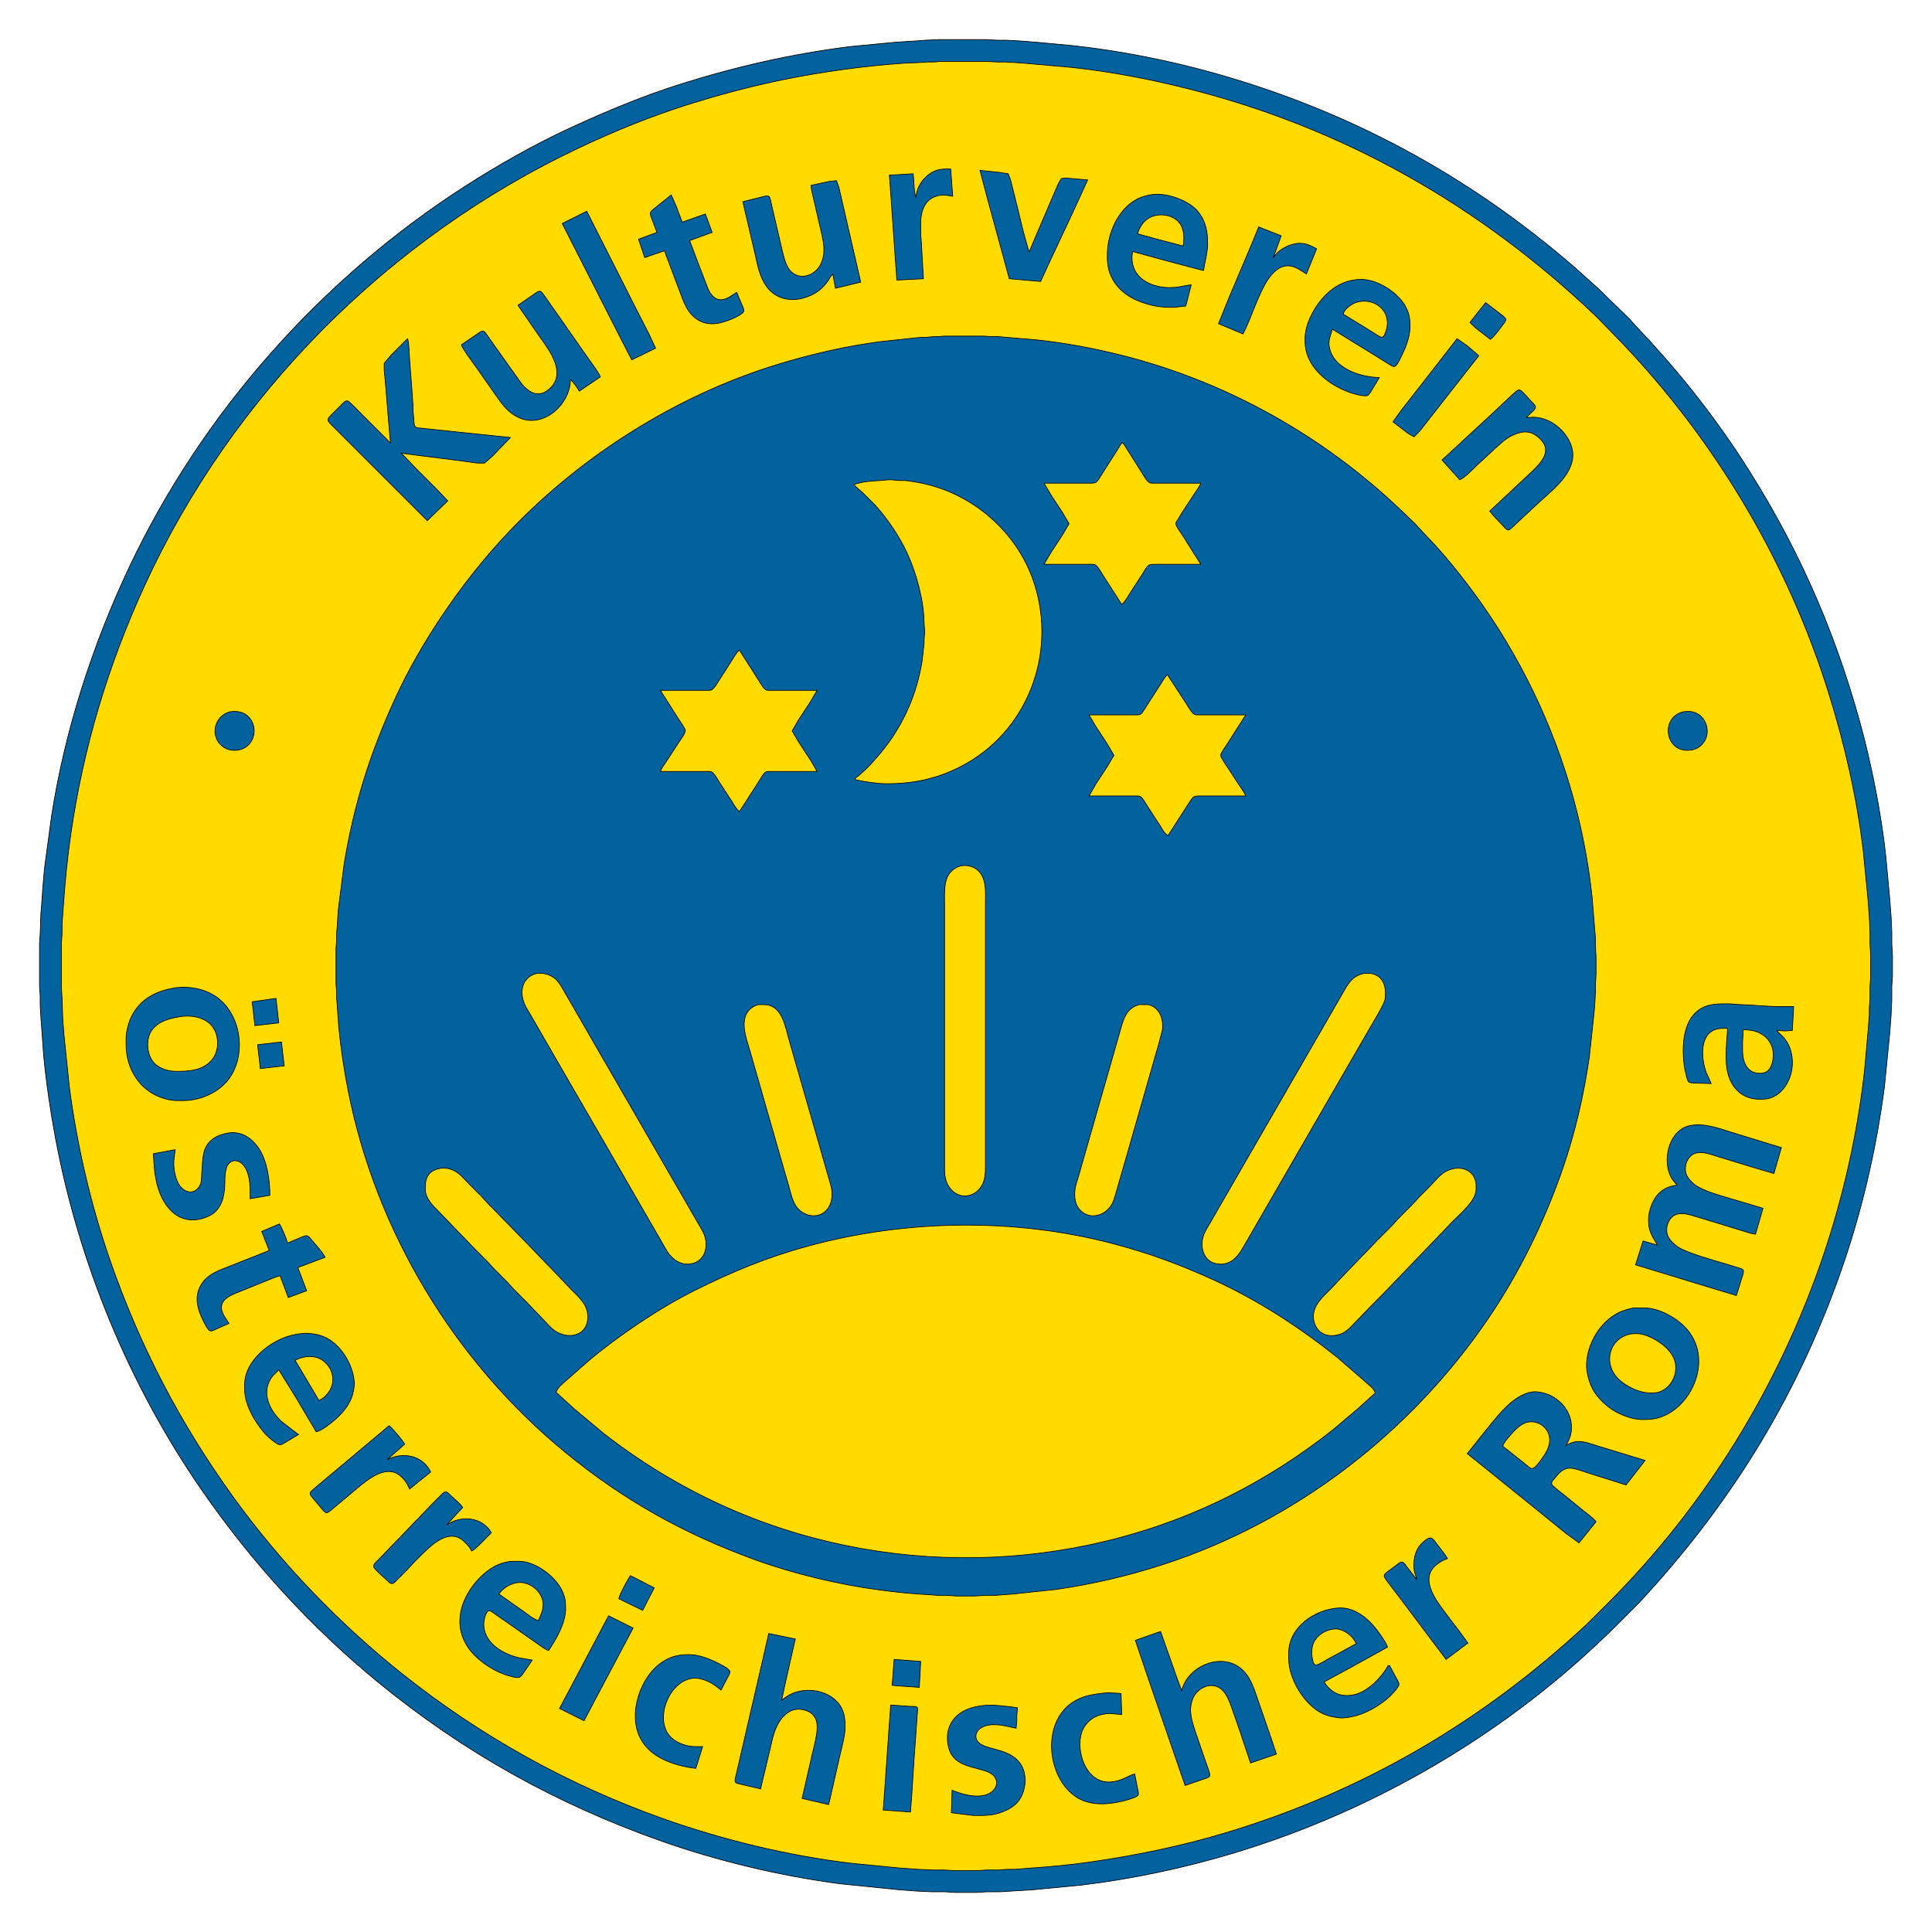
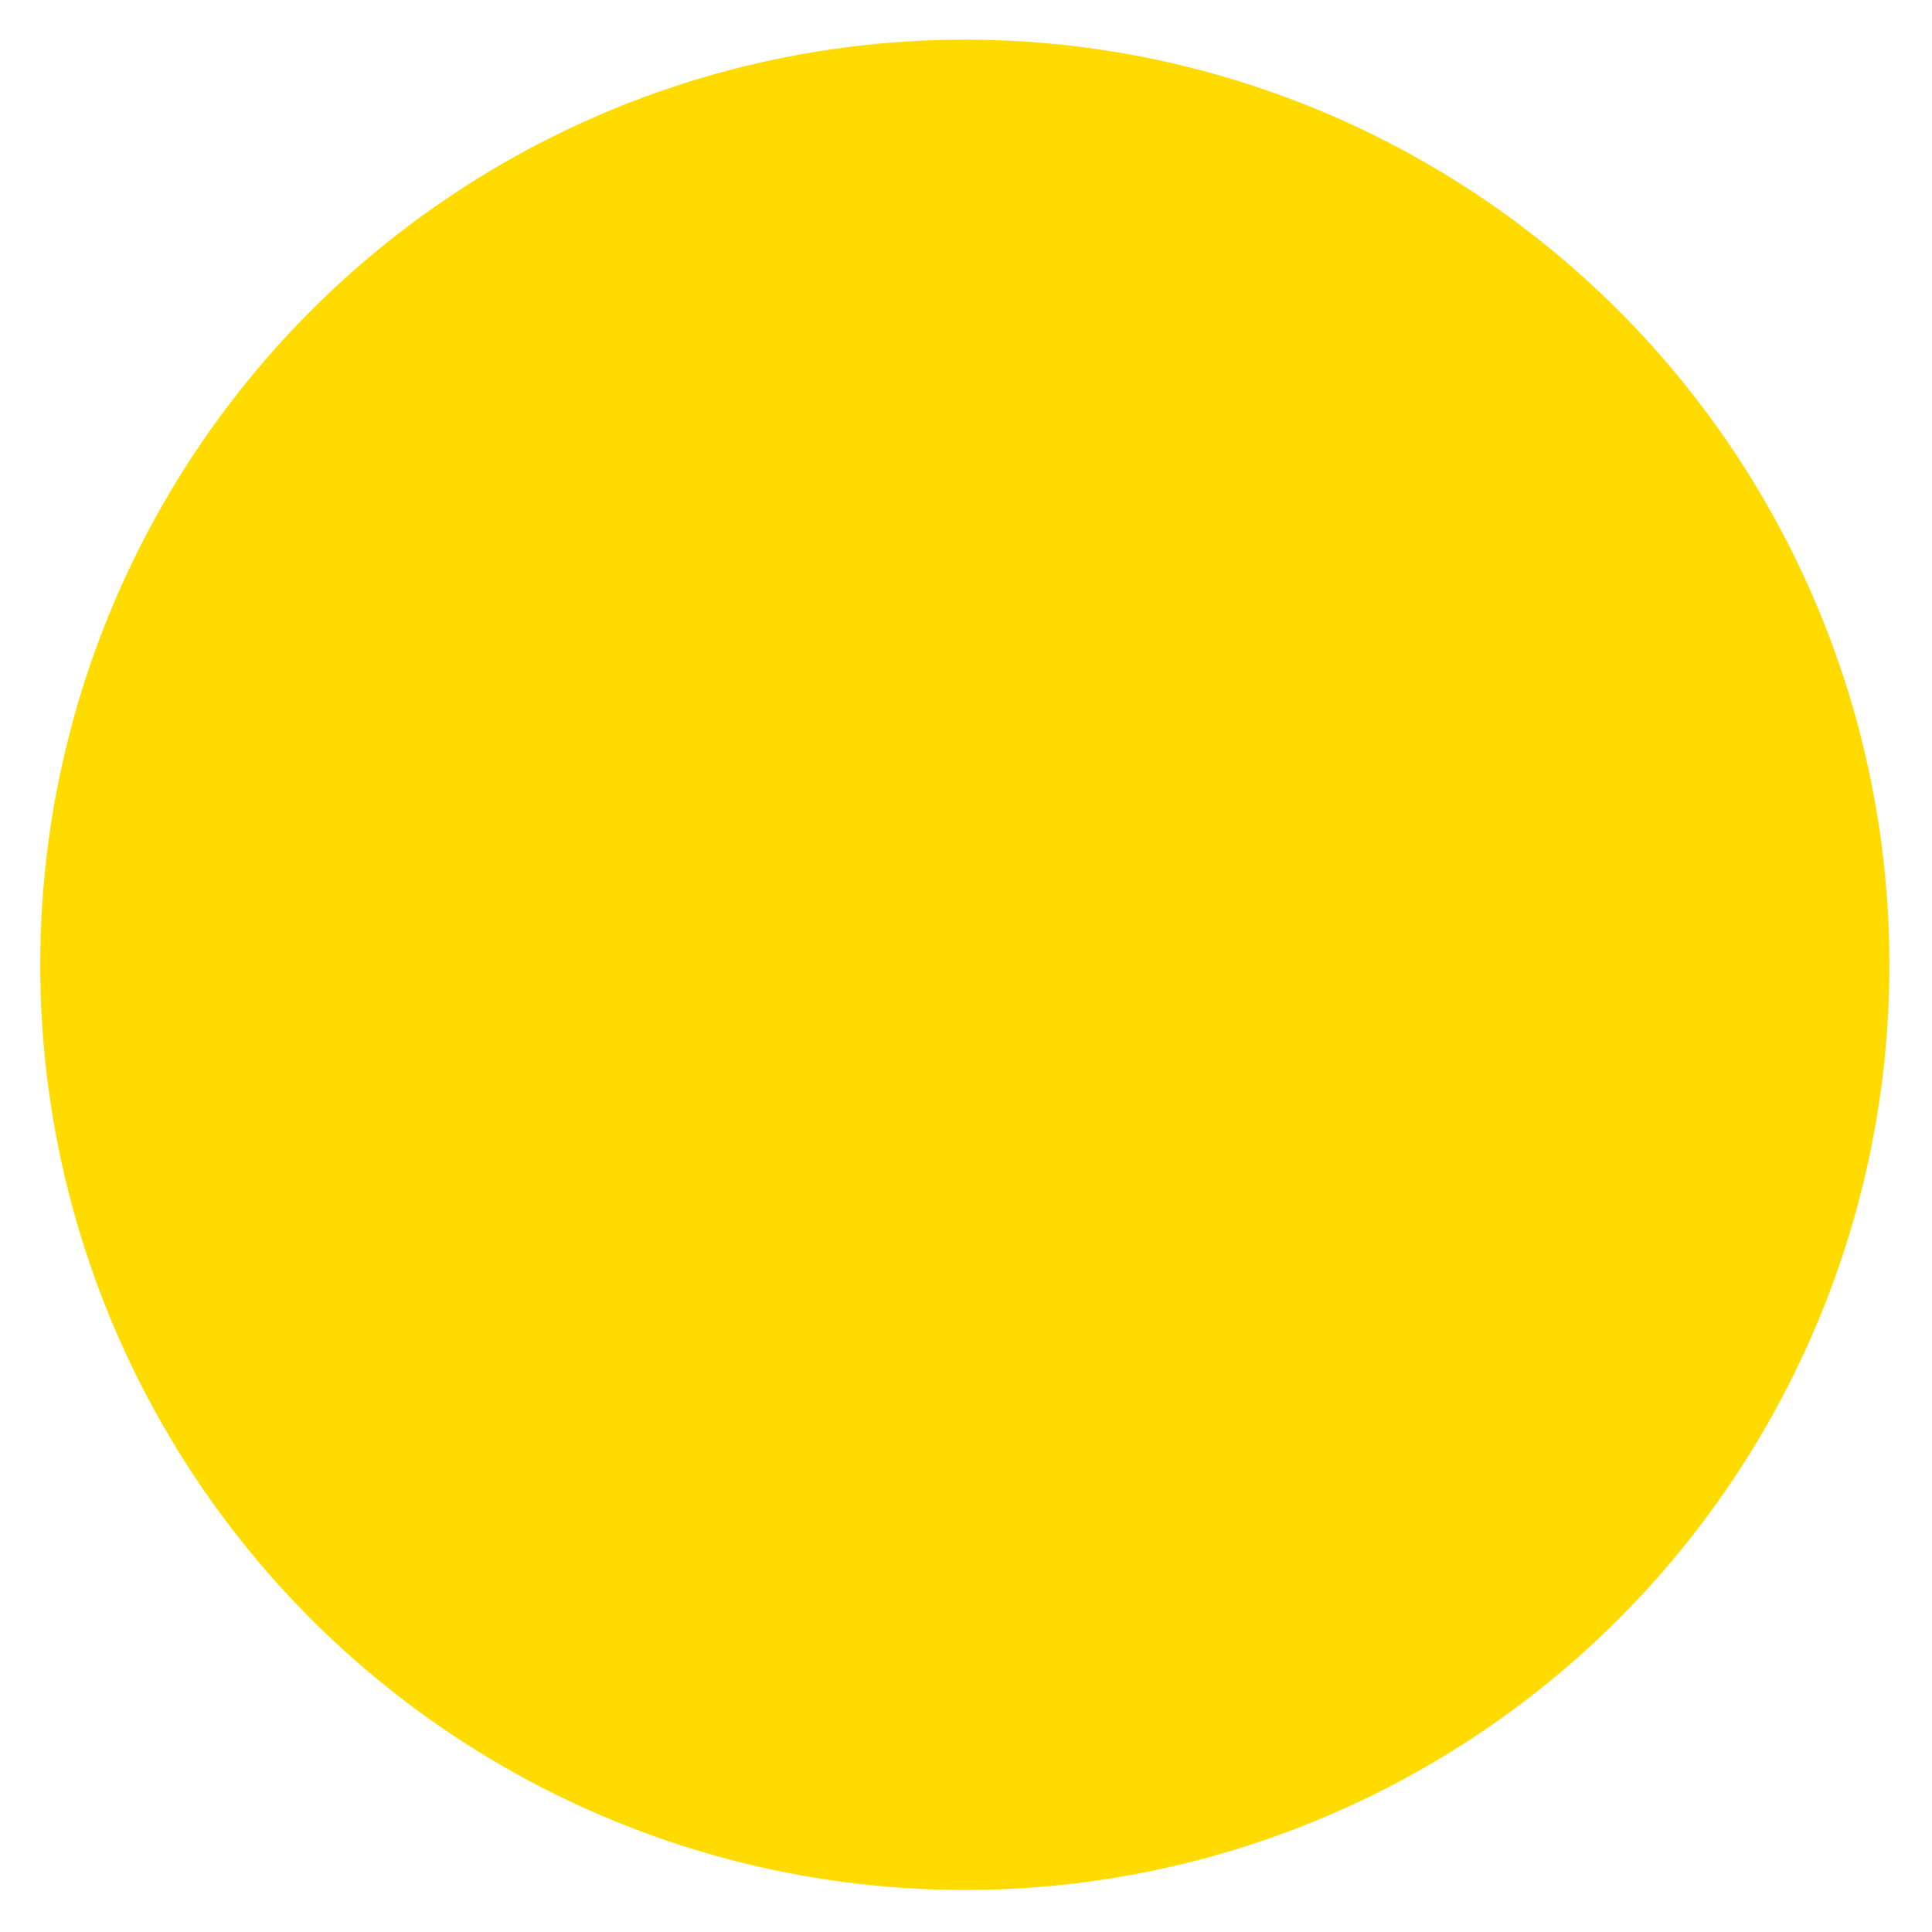
<svg xmlns="http://www.w3.org/2000/svg" xmlns:ns1="http://sodipodi.sourceforge.net/DTD/sodipodi-0.dtd" xmlns:ns2="http://www.inkscape.org/namespaces/inkscape" width="4.725in" height="4.725in" viewBox="0 0 2835 2835" version="1.1" id="svg879" ns1:docname="kvr.svg" ns2:version="0.92.3 (2405546, 2018-03-11)">
  <defs id="defs883" />
  <ns1:namedview pagecolor="#ffffff" bordercolor="#666666" borderopacity="1" objecttolerance="10" gridtolerance="10" guidetolerance="10" ns2:pageopacity="0" ns2:pageshadow="2" ns2:window-width="1920" ns2:window-height="1051" id="namedview881" showgrid="false" ns2:zoom="1.2736028" ns2:cx="330.17249" ns2:cy="157.43186" ns2:window-x="0" ns2:window-y="0" ns2:window-maximized="1" ns2:current-layer="svg879" />
  <ellipse style="opacity:1;fill:#ffdb00;fill-opacity:0.997;stroke:#000000;stroke-width:1.073;stroke-miterlimit:4;stroke-dasharray:none;stroke-opacity:0" id="path989" cx="1415.765" cy="1415.765" rx="1356.734" ry="1357.585" />
-   <path id="Auswahl" fill="none" stroke="black" stroke-width="1" d="M 1411.00,58.14            C 1411.00,58.14 1448.00,58.14 1448.00,58.14              1448.00,58.14 1464.00,59.00 1464.00,59.00              1464.00,59.00 1476.00,59.00 1476.00,59.00              1476.00,59.00 1495.00,60.00 1495.00,60.00              1495.00,60.00 1520.00,61.91 1520.00,61.91              1520.00,61.91 1573.00,66.84 1573.00,66.84              1641.21,74.13 1712.91,88.20 1779.00,106.58              1978.05,161.92 2154.90,257.16 2311.00,392.72              2311.00,392.72 2346.00,424.09 2346.00,424.09              2346.00,424.09 2358.00,435.91 2358.00,435.91              2358.00,435.91 2390.96,468.00 2390.96,468.00              2390.96,468.00 2399.04,477.00 2399.04,477.00              2456.58,537.16 2509.10,602.23 2554.66,672.00              2633.52,792.78 2689.82,918.14 2728.42,1057.00              2745.47,1118.30 2760.40,1192.78 2767.16,1256.00              2767.16,1256.00 2773.09,1320.00 2773.09,1320.00              2773.09,1320.00 2775.00,1346.00 2775.00,1346.00              2775.00,1346.00 2776.00,1367.00 2776.00,1367.00              2776.00,1367.00 2776.00,1385.00 2776.00,1385.00              2776.00,1385.00 2777.00,1402.00 2777.00,1402.00              2777.00,1402.00 2777.00,1432.00 2777.00,1432.00              2777.00,1432.00 2776.00,1447.00 2776.00,1447.00              2776.00,1447.00 2776.00,1467.00 2776.00,1467.00              2776.00,1467.00 2775.00,1489.00 2775.00,1489.00              2775.00,1489.00 2773.09,1515.00 2773.09,1515.00              2773.09,1515.00 2765.28,1594.00 2765.28,1594.00              2752.99,1688.23 2731.18,1781.42 2699.31,1871.00              2634.27,2053.78 2537.11,2210.10 2404.91,2352.00              2404.91,2352.00 2374.00,2383.00 2374.00,2383.00              2217.72,2539.28 2021.56,2655.57 1810.00,2719.28              1738.19,2740.91 1661.47,2757.25 1587.00,2766.15              1587.00,2766.15 1515.00,2773.09 1515.00,2773.09              1515.00,2773.09 1483.00,2775.00 1483.00,2775.00              1483.00,2775.00 1467.00,2776.00 1467.00,2776.00              1467.00,2776.00 1448.00,2776.00 1448.00,2776.00              1448.00,2776.00 1432.00,2777.00 1432.00,2777.00              1432.00,2777.00 1402.00,2777.00 1402.00,2777.00              1402.00,2777.00 1387.00,2776.00 1387.00,2776.00              1387.00,2776.00 1368.00,2776.00 1368.00,2776.00              1368.00,2776.00 1346.00,2775.00 1346.00,2775.00              1346.00,2775.00 1320.00,2773.09 1320.00,2773.09              1320.00,2773.09 1233.00,2764.28 1233.00,2764.28              1144.81,2752.67 1051.79,2730.51 968.00,2700.69              815.64,2646.48 680.27,2571.25 555.00,2468.58              455.19,2386.77 368.24,2291.23 295.02,2185.00              189.08,2031.28 115.77,1853.42 81.39,1670.00              73.95,1630.31 68.06,1590.19 64.17,1550.00              64.17,1550.00 62.83,1532.00 62.83,1532.00              62.83,1532.00 60.91,1505.00 60.91,1505.00              60.91,1505.00 60.00,1493.00 60.00,1493.00              60.00,1493.00 58.96,1475.00 58.96,1475.00              58.96,1475.00 58.96,1460.00 58.96,1460.00              58.96,1460.00 58.00,1448.00 58.00,1448.00              58.00,1448.00 58.00,1384.00 58.00,1384.00              58.00,1384.00 59.00,1370.00 59.00,1370.00              59.00,1370.00 60.00,1340.00 60.00,1340.00              60.00,1340.00 60.91,1330.00 60.91,1330.00              60.91,1330.00 62.83,1303.00 62.83,1303.00              62.83,1303.00 65.17,1275.00 65.17,1275.00              65.17,1275.00 75.58,1198.00 75.58,1198.00              95.12,1072.11 135.42,947.07 189.78,832.00              296.64,605.83 470.97,409.60 681.00,274.31              731.18,241.98 784.74,211.61 839.00,186.69              891.47,162.60 944.84,140.34 1000.00,123.02              1081.78,97.35 1162.90,78.89 1248.00,68.28              1248.00,68.28 1315.00,61.91 1315.00,61.91              1315.00,61.91 1345.00,60.00 1345.00,60.00              1345.00,60.00 1358.00,59.00 1358.00,59.00              1358.00,59.00 1378.00,58.14 1378.00,58.14              1378.00,58.14 1411.00,58.14 1411.00,58.14 Z            M 1359.00,91.00            C 1359.00,91.00 1345.00,92.00 1345.00,92.00              1321.98,92.27 1281.52,96.38 1258.00,99.28              1171.77,109.93 1096.97,126.24 1014.00,152.02              957.58,169.56 902.38,192.00 849.00,217.22              570.88,348.62 340.80,579.18 212.31,859.00              158.38,976.43 122.17,1097.07 103.73,1225.00              98.69,1259.97 95.32,1294.81 92.91,1330.00              92.91,1330.00 92.00,1343.00 92.00,1343.00              92.00,1343.00 91.04,1355.00 91.04,1355.00              91.04,1355.00 91.04,1370.00 91.04,1370.00              91.04,1370.00 90.00,1386.00 90.00,1386.00              90.00,1386.00 90.00,1448.00 90.00,1448.00              90.00,1448.00 91.00,1464.00 91.00,1464.00              91.00,1464.00 92.00,1495.00 92.00,1495.00              92.00,1495.00 93.91,1519.00 93.91,1519.00              93.91,1519.00 101.72,1595.00 101.72,1595.00              112.97,1680.48 133.07,1767.53 161.34,1849.00              205.13,1975.17 264.22,2088.67 342.42,2197.00              411.78,2293.06 497.35,2382.23 590.00,2456.00              705.61,2548.04 833.83,2619.17 973.00,2668.69              1060.40,2699.79 1156.85,2723.14 1249.00,2734.15              1249.00,2734.15 1320.00,2741.09 1320.00,2741.09              1320.00,2741.09 1346.00,2743.00 1346.00,2743.00              1346.00,2743.00 1367.00,2744.00 1367.00,2744.00              1367.00,2744.00 1385.00,2744.00 1385.00,2744.00              1385.00,2744.00 1402.00,2745.00 1402.00,2745.00              1402.00,2745.00 1433.00,2745.00 1433.00,2745.00              1433.00,2745.00 1448.00,2744.00 1448.00,2744.00              1448.00,2744.00 1466.00,2744.00 1466.00,2744.00              1466.00,2744.00 1478.00,2743.04 1478.00,2743.04              1478.00,2743.04 1489.00,2743.04 1489.00,2743.04              1489.00,2743.04 1514.00,2741.09 1514.00,2741.09              1542.77,2739.12 1571.41,2736.39 1600.00,2732.27              1667.36,2722.56 1733.78,2708.92 1799.00,2689.28              2000.33,2628.65 2175.19,2526.21 2329.00,2382.91              2329.00,2382.91 2360.00,2352.00 2360.00,2352.00              2502.26,2209.74 2610.16,2034.34 2675.00,1844.00              2704.62,1757.04 2726.39,1660.36 2736.16,1569.00              2736.16,1569.00 2741.09,1514.00 2741.09,1514.00              2741.09,1514.00 2743.04,1489.00 2743.04,1489.00              2743.04,1489.00 2743.04,1478.00 2743.04,1478.00              2743.04,1478.00 2744.00,1466.00 2744.00,1466.00              2744.00,1466.00 2744.00,1448.00 2744.00,1448.00              2744.00,1448.00 2745.00,1434.00 2745.00,1434.00              2745.00,1434.00 2745.00,1402.00 2745.00,1402.00              2745.00,1402.00 2744.00,1385.00 2744.00,1385.00              2744.00,1385.00 2744.00,1368.00 2744.00,1368.00              2744.00,1368.00 2743.00,1346.00 2743.00,1346.00              2743.00,1346.00 2741.09,1320.00 2741.09,1320.00              2741.09,1320.00 2734.15,1249.00 2734.15,1249.00              2724.83,1170.98 2707.33,1093.98 2684.02,1019.00              2623.97,825.77 2517.83,647.15 2378.04,501.00              2378.04,501.00 2343.00,465.04 2343.00,465.04              2172.11,301.58 1970.63,187.03 1741.00,129.63              1685.49,115.75 1628.91,104.92 1572.00,98.84              1572.00,98.84 1505.00,92.91 1505.00,92.91              1505.00,92.91 1493.00,92.00 1493.00,92.00              1493.00,92.00 1476.00,91.00 1476.00,91.00              1476.00,91.00 1463.00,91.00 1463.00,91.00              1463.00,91.00 1448.00,90.14 1448.00,90.14              1448.00,90.14 1379.00,90.14 1379.00,90.14              1372.30,91.25 1365.75,90.97 1359.00,91.00 Z            M 1374.00,250.10            C 1381.28,247.58 1387.50,248.00 1395.00,248.00              1395.00,248.00 1398.00,288.00 1398.00,288.00              1394.21,287.32 1386.60,285.92 1383.00,286.18              1359.09,287.92 1351.03,306.46 1351.00,328.00              1351.00,328.00 1351.00,343.00 1351.00,343.00              1351.00,343.00 1351.91,355.00 1351.91,355.00              1351.91,355.00 1355.00,409.00 1355.00,409.00              1355.00,409.00 1316.00,411.00 1316.00,411.00              1316.00,411.00 1313.91,382.00 1313.91,382.00              1313.91,382.00 1310.91,339.00 1310.91,339.00              1310.91,339.00 1306.91,282.00 1306.91,282.00              1306.91,282.00 1305.00,257.00 1305.00,257.00              1305.00,257.00 1340.00,255.00 1340.00,255.00              1341.13,263.53 1341.09,283.72 1344.00,290.00              1344.80,272.89 1357.84,255.69 1374.00,250.10 Z            M 1466.00,252.91            C 1466.00,252.91 1479.44,255.02 1479.44,255.02              1479.44,255.02 1482.87,264.00 1482.87,264.00              1482.87,264.00 1488.37,286.00 1488.37,286.00              1488.37,286.00 1502.13,342.00 1502.13,342.00              1502.13,342.00 1510.00,370.00 1510.00,370.00              1510.00,370.00 1523.58,338.00 1523.58,338.00              1523.58,338.00 1545.85,286.00 1545.85,286.00              1545.85,286.00 1553.23,269.00 1553.23,269.00              1553.23,269.00 1557.41,262.02 1557.41,262.02              1557.41,262.02 1563.00,261.17 1563.00,261.17              1563.00,261.17 1596.00,264.00 1596.00,264.00              1596.00,264.00 1577.78,304.00 1577.78,304.00              1577.78,304.00 1541.69,381.00 1541.69,381.00              1541.69,381.00 1527.00,413.00 1527.00,413.00              1527.00,413.00 1481.00,409.00 1481.00,409.00              1481.00,409.00 1467.42,359.00 1467.42,359.00              1467.42,359.00 1448.85,291.00 1448.85,291.00              1448.85,291.00 1438.00,250.00 1438.00,250.00              1438.00,250.00 1466.00,252.91 1466.00,252.91 Z            M 1217.00,266.21            C 1217.00,266.21 1227.44,265.11 1227.44,265.11              1227.44,265.11 1231.00,275.00 1231.00,275.00              1231.00,275.00 1237.42,303.00 1237.42,303.00              1237.42,303.00 1263.00,414.00 1263.00,414.00              1263.00,414.00 1226.00,423.00 1226.00,423.00              1226.00,423.00 1222.00,402.00 1222.00,402.00              1218.60,405.41 1216.55,410.06 1213.62,414.00              1208.67,420.67 1203.22,425.92 1196.00,430.12              1168.81,445.95 1135.80,443.05 1120.26,413.00              1112.85,398.68 1110.90,385.46 1107.35,370.00              1107.35,370.00 1095.88,321.00 1095.88,321.00              1095.88,321.00 1090.00,296.00 1090.00,296.00              1090.00,296.00 1119.00,288.73 1119.00,288.73              1121.58,288.24 1126.80,286.22 1128.84,288.73              1129.93,289.86 1130.91,295.12 1131.37,297.00              1131.37,297.00 1136.21,318.00 1136.21,318.00              1136.21,318.00 1147.63,367.00 1147.63,367.00              1149.88,376.06 1152.31,387.38 1157.79,395.00              1171.00,413.36 1196.10,405.33 1204.68,387.00              1213.53,368.10 1206.66,348.06 1202.42,329.00              1202.42,329.00 1194.87,296.00 1194.87,296.00              1193.32,289.63 1190.28,278.08 1190.00,272.00              1190.00,272.00 1217.00,266.21 1217.00,266.21 Z            M 1723.00,451.00            C 1702.82,451.23 1688.87,449.04 1670.00,441.40              1652.35,434.25 1637.49,421.74 1629.87,404.00              1625.02,392.70 1624.48,382.04 1624.96,370.00              1626.15,340.69 1640.67,307.91 1667.00,293.04              1675.53,288.23 1688.20,285.03 1698.00,285.03              1717.76,285.03 1745.93,295.30 1758.33,311.00              1769.94,325.69 1772.21,340.88 1772.00,359.00              1771.84,371.95 1767.79,384.32 1766.00,397.00              1766.00,397.00 1737.00,389.42 1737.00,389.42              1737.00,389.42 1706.00,381.15 1706.00,381.15              1706.00,381.15 1661.90,369.00 1661.90,369.00              1661.06,376.10 1660.35,379.72 1661.90,387.00              1666.67,411.32 1692.59,421.74 1715.00,422.00              1730.60,422.18 1736.14,418.97 1748.00,418.00              1748.00,418.00 1740.00,449.00 1740.00,449.00              1740.00,449.00 1723.00,451.00 1723.00,451.00 Z            M 992.42,303.00            C 992.42,303.00 1001.00,326.00 1001.00,326.00              1001.00,326.00 1035.00,314.00 1035.00,314.00              1035.00,314.00 1045.00,341.00 1045.00,341.00              1045.00,341.00 1012.00,353.00 1012.00,353.00              1012.00,353.00 1023.58,384.00 1023.58,384.00              1023.58,384.00 1039.04,424.00 1039.04,424.00              1042.62,432.01 1049.20,440.73 1059.00,439.80              1067.83,438.96 1073.75,433.17 1081.00,429.00              1081.00,429.00 1089.00,448.00 1089.00,448.00              1090.00,450.36 1092.08,454.29 1091.30,456.82              1090.12,460.63 1078.76,465.97 1075.00,467.57              1058.15,474.79 1039.58,479.69 1023.00,468.64              1007.79,458.50 1003.42,443.07 997.19,427.00              997.19,427.00 975.00,368.00 975.00,368.00              975.00,368.00 946.00,378.00 946.00,378.00              946.00,378.00 937.00,351.00 937.00,351.00              937.00,351.00 964.00,341.00 964.00,341.00              964.00,341.00 956.81,322.00 956.81,322.00              956.02,319.97 953.97,315.02 954.20,313.01              954.61,309.60 959.45,306.44 962.00,304.40              962.00,304.40 985.00,286.00 985.00,286.00              985.00,286.00 992.42,303.00 992.42,303.00 Z            M 861.00,310.00            C 861.00,310.00 883.75,355.00 883.75,355.00              883.75,355.00 931.26,449.00 931.26,449.00              931.26,449.00 952.25,490.00 952.25,490.00              952.25,490.00 962.00,511.00 962.00,511.00              962.00,511.00 927.00,528.00 927.00,528.00              927.00,528.00 898.75,473.00 898.75,473.00              898.75,473.00 866.75,410.00 866.75,410.00              866.75,410.00 838.74,355.00 838.74,355.00              838.74,355.00 825.00,328.00 825.00,328.00              825.00,328.00 861.00,310.00 861.00,310.00 Z            M 1731.37,328.00            C 1720.78,313.39 1697.09,311.46 1683.01,321.79              1676.21,326.78 1671.73,335.19 1669.00,343.00              1669.00,343.00 1696.00,350.42 1696.00,350.42              1696.00,350.42 1736.00,361.00 1736.00,361.00              1737.92,350.29 1738.02,337.19 1731.37,328.00 Z            M 1880.00,346.00            C 1880.00,346.00 1868.00,379.00 1868.00,379.00              1874.67,366.58 1892.05,357.59 1906.00,357.04              1916.03,356.65 1923.44,360.48 1932.00,365.00              1932.00,365.00 1917.00,402.00 1917.00,402.00              1909.22,397.13 1901.48,391.09 1892.00,390.18              1877.94,388.81 1867.10,400.30 1860.00,411.00              1846.27,431.72 1835.94,466.99 1824.00,490.00              1824.00,490.00 1788.00,475.00 1788.00,475.00              1788.00,475.00 1803.72,436.00 1803.72,436.00              1803.72,436.00 1833.42,366.00 1833.42,366.00              1833.42,366.00 1847.00,333.00 1847.00,333.00              1847.00,333.00 1880.00,346.00 1880.00,346.00 Z            M 2012.58,573.00            C 2011.24,575.15 2008.92,579.39 2006.62,580.25              2004.24,581.50 1999.56,580.51 1997.00,580.25              1988.46,578.64 1980.94,576.25 1973.00,572.85              1943.76,560.33 1915.05,535.14 1915.00,501.00              1915.00,501.00 1915.00,496.00 1915.00,496.00              1915.16,482.64 1920.60,468.48 1927.15,457.00              1942.22,430.58 1966.22,409.63 1998.00,410.00              2022.71,410.29 2053.94,430.72 2064.10,453.00              2068.52,462.69 2069.05,469.64 2069.00,480.00              2068.93,495.34 2062.09,511.53 2055.24,525.00              2053.52,528.38 2049.31,538.36 2044.96,537.87              2042.82,537.63 2037.99,534.30 2036.00,533.05              2036.00,533.05 2019.00,522.42 2019.00,522.42              2019.00,522.42 1955.00,483.00 1955.00,483.00              1953.10,491.11 1949.19,498.23 1950.29,507.00              1954.46,540.17 1995.24,553.37 2024.00,554.00              2024.00,554.00 2012.58,573.00 2012.58,573.00 Z            M 783.00,432.14            C 785.24,430.55 789.97,426.62 792.82,427.44              795.16,428.11 798.82,433.91 800.28,436.00              800.28,436.00 815.66,458.00 815.66,458.00              815.66,458.00 859.72,521.00 859.72,521.00              864.72,528.14 878.38,546.14 881.00,553.00              881.00,553.00 850.00,574.00 850.00,574.00              846.91,568.62 841.81,560.78 837.00,557.00              836.89,593.41 797.03,629.53 761.00,612.68              745.36,605.36 737.17,593.56 727.58,580.00              727.58,580.00 699.58,540.00 699.58,540.00              694.49,532.81 679.28,512.87 677.00,506.00              677.00,506.00 700.00,490.28 700.00,490.28              702.44,488.58 706.57,484.80 709.70,486.15              711.59,486.97 713.79,490.31 714.98,492.00              714.98,492.00 724.72,506.00 724.72,506.00              724.72,506.00 765.30,563.00 765.30,563.00              771.81,570.60 780.23,578.65 791.00,577.90              796.71,577.51 801.78,574.53 806.00,570.82              832.00,547.94 806.80,514.97 791.86,494.00              791.86,494.00 760.00,448.00 760.00,448.00              760.00,448.00 783.00,432.14 783.00,432.14 Z            M 1999.00,478.05            C 1999.00,478.05 2015.00,488.05 2015.00,488.05              2017.48,489.60 2025.31,495.13 2027.87,494.90              2030.74,494.63 2032.10,490.29 2032.95,488.00              2035.90,479.96 2036.96,472.25 2034.25,464.00              2027.16,442.37 1998.72,435.46 1981.00,448.49              1976.24,451.99 1972.65,455.20 1971.00,461.00              1971.00,461.00 1999.00,478.05 1999.00,478.05 Z            M 2202.00,460.88            C 2203.93,462.37 2208.96,465.87 2209.55,468.17              2210.26,470.93 2206.48,474.91 2204.88,477.00              2200.09,483.24 2192.99,493.51 2187.00,498.00              2179.46,491.88 2162.03,479.70 2157.00,473.00              2157.00,473.00 2180.00,444.00 2180.00,444.00              2180.00,444.00 2202.00,460.88 2202.00,460.88 Z            M 1443.00,493.21            C 1443.00,493.21 1455.00,493.96 1455.00,493.96              1455.00,493.96 1466.00,493.96 1466.00,493.96              1466.00,493.96 1476.00,494.91 1476.00,494.91              1476.00,494.91 1522.00,498.84 1522.00,498.84              1563.53,503.28 1604.49,511.00 1645.00,521.13              1798.97,559.62 1941.41,639.36 2056.00,748.96              2056.00,748.96 2076.99,769.00 2076.99,769.00              2076.99,769.00 2085.09,778.00 2085.09,778.00              2085.09,778.00 2105.83,800.00 2105.83,800.00              2131.14,828.02 2154.66,858.06 2176.28,889.00              2239.73,979.80 2287.01,1083.53 2313.87,1191.00              2324.17,1232.18 2331.65,1273.81 2336.16,1316.00              2336.16,1316.00 2340.04,1364.00 2340.04,1364.00              2340.04,1364.00 2341.00,1375.00 2341.00,1375.00              2341.00,1375.00 2341.00,1388.00 2341.00,1388.00              2341.00,1388.00 2342.00,1404.00 2342.00,1404.00              2342.00,1404.00 2342.00,1430.00 2342.00,1430.00              2342.00,1430.00 2341.00,1446.00 2341.00,1446.00              2341.00,1446.00 2341.00,1458.00 2341.00,1458.00              2341.00,1458.00 2340.00,1476.00 2340.00,1476.00              2340.00,1476.00 2339.09,1486.00 2339.09,1486.00              2339.09,1486.00 2332.27,1550.00 2332.27,1550.00              2324.17,1606.21 2311.29,1662.31 2292.66,1716.00              2265.89,1793.13 2229.62,1867.44 2183.66,1935.00              2069.63,2102.59 1901.14,2232.36 1708.00,2295.33              1656.45,2312.14 1603.67,2324.53 1550.00,2332.27              1550.00,2332.27 1486.00,2339.09 1486.00,2339.09              1486.00,2339.09 1473.00,2340.00 1473.00,2340.00              1473.00,2340.00 1462.00,2340.96 1462.00,2340.96              1462.00,2340.96 1447.00,2340.96 1447.00,2340.96              1447.00,2340.96 1430.00,2342.00 1430.00,2342.00              1430.00,2342.00 1404.00,2342.00 1404.00,2342.00              1404.00,2342.00 1389.00,2341.00 1389.00,2341.00              1389.00,2341.00 1375.00,2341.00 1375.00,2341.00              1375.00,2341.00 1364.00,2340.04 1364.00,2340.04              1339.88,2338.99 1315.96,2336.43 1292.00,2333.28              1230.71,2325.21 1164.04,2309.28 1106.00,2288.05              1003.09,2250.41 914.95,2201.20 830.00,2131.58              667.26,1998.19 551.35,1806.75 510.80,1600.00              504.84,1569.61 500.15,1538.82 497.17,1508.00              497.17,1508.00 495.83,1490.00 495.83,1490.00              495.83,1490.00 494.91,1476.00 494.91,1476.00              494.91,1476.00 493.96,1466.00 493.96,1466.00              493.96,1466.00 493.96,1455.00 493.96,1455.00              493.96,1455.00 493.00,1443.00 493.00,1443.00              493.00,1443.00 493.00,1392.00 493.00,1392.00              493.00,1392.00 493.96,1380.00 493.96,1380.00              493.96,1380.00 493.96,1369.00 493.96,1369.00              493.96,1369.00 494.91,1359.00 494.91,1359.00              494.91,1359.00 496.17,1337.00 496.17,1337.00              496.17,1337.00 504.92,1268.00 504.92,1268.00              519.57,1179.50 542.89,1105.49 580.31,1024.00              599.10,983.08 622.04,943.44 647.00,906.00              677.30,860.55 711.27,817.49 749.04,778.00              853.82,668.45 991.97,581.10 1137.00,536.02              1187.61,520.30 1239.42,508.20 1292.00,501.28              1292.00,501.28 1351.00,495.00 1351.00,495.00              1351.00,495.00 1359.00,495.00 1359.00,495.00              1359.00,495.00 1369.00,494.00 1369.00,494.00              1374.57,493.94 1378.34,494.23 1384.00,493.21              1384.00,493.21 1443.00,493.21 1443.00,493.21 Z            M 601.09,529.00            C 601.09,529.00 603.91,565.00 603.91,565.00              603.91,565.00 605.96,594.00 605.96,594.00              605.96,594.00 605.96,602.00 605.96,602.00              605.96,602.00 607.00,613.00 607.00,613.00              607.03,616.09 607.27,623.20 609.01,625.69              610.93,628.44 615.00,627.92 618.00,628.28              618.00,628.28 644.00,631.07 644.00,631.07              644.00,631.07 722.00,639.17 722.00,639.17              722.00,639.17 749.00,642.00 749.00,642.00              749.00,642.00 723.00,669.00 723.00,669.00              723.00,669.00 711.00,679.49 711.00,679.49              711.00,679.49 700.00,679.49 700.00,679.49              700.00,679.49 676.00,676.15 676.00,676.15              676.00,676.15 614.00,668.28 614.00,668.28              614.00,668.28 589.00,665.00 589.00,665.00              589.00,665.00 608.00,685.00 608.00,685.00              608.00,685.00 641.00,718.00 641.00,718.00              641.00,718.00 657.00,735.00 657.00,735.00              657.00,735.00 627.00,764.00 627.00,764.00              627.00,764.00 521.00,658.00 521.00,658.00              521.00,658.00 492.00,629.00 492.00,629.00              489.74,626.74 481.99,619.63 481.34,617.00              480.56,613.89 484.07,610.97 486.00,609.00              486.00,609.00 503.00,592.02 503.00,592.02              505.30,589.83 507.59,587.12 511.00,588.74              513.41,589.90 527.05,604.05 530.00,607.00              530.00,607.00 573.00,650.00 573.00,650.00              573.00,650.00 570.17,618.00 570.17,618.00              570.17,618.00 565.91,566.00 565.91,566.00              565.91,566.00 563.76,543.00 563.76,543.00              563.76,543.00 563.76,533.00 563.76,533.00              563.76,533.00 574.00,521.00 574.00,521.00              574.00,521.00 598.00,497.00 598.00,497.00              600.38,502.82 600.59,521.73 601.09,529.00 Z            M 2153.00,507.35            C 2153.00,507.35 2170.00,522.00 2170.00,522.00              2170.00,522.00 2145.58,553.00 2145.58,553.00              2145.58,553.00 2100.21,611.00 2100.21,611.00              2100.21,611.00 2083.00,633.00 2083.00,633.00              2083.00,633.00 2074.91,640.97 2074.91,640.97              2074.91,640.97 2066.00,635.88 2066.00,635.88              2066.00,635.88 2044.00,619.00 2044.00,619.00              2044.00,619.00 2056.20,602.00 2056.20,602.00              2056.20,602.00 2075.00,578.00 2075.00,578.00              2075.00,578.00 2112.42,530.00 2112.42,530.00              2112.42,530.00 2138.00,497.00 2138.00,497.00              2138.00,497.00 2153.00,507.35 2153.00,507.35 Z            M 2143.00,650.09            C 2143.00,650.09 2195.00,601.96 2195.00,601.96              2195.00,601.96 2214.00,584.00 2214.00,584.00              2216.03,582.00 2224.97,573.69 2227.00,572.74              2230.42,571.15 2232.70,573.79 2234.99,576.02              2234.99,576.02 2248.98,591.00 2248.98,591.00              2251.02,593.14 2253.97,595.72 2252.83,599.00              2251.62,602.48 2244.28,607.08 2240.00,613.00              2251.04,611.54 2258.41,612.04 2269.00,616.06              2289.05,623.67 2308.84,646.63 2307.96,669.00              2306.74,700.12 2271.63,723.89 2251.00,744.01              2251.00,744.01 2224.00,769.17 2224.00,769.17              2221.70,771.25 2216.00,777.80 2213.09,777.80              2210.63,777.80 2206.72,772.77 2204.99,771.00              2200.24,766.14 2189.67,755.12 2186.00,750.00              2186.00,750.00 2249.00,690.99 2249.00,690.99              2257.20,682.99 2268.78,671.47 2267.90,659.00              2267.50,653.25 2264.74,649.13 2260.91,645.00              2251.36,634.73 2240.46,631.35 2227.00,635.75              2211.67,640.75 2203.46,649.47 2192.00,659.83              2192.00,659.83 2168.00,682.00 2168.00,682.00              2162.52,687.41 2148.39,701.82 2142.00,704.00              2142.00,704.00 2116.00,675.00 2116.00,675.00              2116.00,675.00 2143.00,650.09 2143.00,650.09 Z            M 1646.00,650.00            C 1646.00,650.00 1632.69,671.00 1632.69,671.00              1632.69,671.00 1618.00,694.00 1618.00,694.00              1608.91,707.78 1610.44,708.98 1600.00,709.00              1600.00,709.00 1532.00,709.00 1532.00,709.00              1532.00,709.00 1542.67,727.00 1542.67,727.00              1542.67,727.00 1559.00,752.00 1559.00,752.00              1559.00,752.00 1568.71,768.42 1568.71,768.42              1568.71,768.42 1559.00,785.00 1559.00,785.00              1559.00,785.00 1542.00,811.00 1542.00,811.00              1542.00,811.00 1532.00,828.00 1532.00,828.00              1532.00,828.00 1600.00,828.00 1600.00,828.00              1601.91,828.00 1605.09,827.88 1606.82,828.60              1610.49,830.14 1616.13,840.34 1618.42,844.00              1618.42,844.00 1646.00,887.00 1646.00,887.00              1651.21,882.59 1654.81,875.77 1658.42,870.00              1658.42,870.00 1675.33,844.00 1675.33,844.00              1683.53,831.64 1682.52,828.02 1694.00,828.00              1694.00,828.00 1762.00,828.00 1762.00,828.00              1762.00,828.00 1734.31,784.00 1734.31,784.00              1731.87,780.21 1724.41,771.33 1725.55,767.00              1725.55,767.00 1734.69,752.00 1734.69,752.00              1734.69,752.00 1751.67,726.00 1751.67,726.00              1755.16,720.73 1759.77,714.83 1762.00,709.00              1762.00,709.00 1694.00,709.00 1694.00,709.00              1692.03,709.00 1688.88,709.12 1687.09,708.40              1683.26,706.87 1678.09,697.68 1675.81,694.00              1675.81,694.00 1648.00,650.00 1648.00,650.00              1648.00,650.00 1646.00,650.00 1646.00,650.00 Z            M 1299.00,1150.00            C 1338.71,1150.46 1374.53,1143.05 1410.00,1124.74              1507.59,1074.38 1550.78,960.12 1517.97,857.00              1497.72,793.33 1447.25,741.90 1385.00,718.42              1366.45,711.43 1346.72,707.05 1327.00,705.04              1327.00,705.04 1318.00,705.04 1318.00,705.04              1318.00,705.04 1308.00,704.00 1308.00,704.00              1308.00,704.00 1304.00,704.00 1304.00,704.00              1304.00,704.00 1294.00,704.91 1294.00,704.91              1280.39,705.84 1265.98,706.25 1253.00,711.00              1256.81,715.62 1261.64,719.03 1266.00,723.09              1266.00,723.09 1284.83,742.00 1284.83,742.00              1303.39,762.52 1320.14,787.83 1331.69,813.00              1345.10,842.20 1355.85,882.82 1356.00,915.00              1356.00,915.00 1356.92,927.00 1356.92,927.00              1356.92,927.00 1356.00,938.00 1356.00,938.00              1356.00,938.00 1356.00,944.00 1356.00,944.00              1356.00,944.00 1353.08,970.00 1353.08,970.00              1346.37,1010.80 1332.32,1047.53 1309.33,1082.00              1296.85,1100.71 1273.02,1129.15 1255.00,1142.00              1255.00,1142.00 1255.00,1144.00 1255.00,1144.00              1266.42,1147.03 1287.23,1149.86 1299.00,1150.00 Z            M 1073.31,970.00            C 1073.31,970.00 1055.95,997.00 1055.95,997.00              1053.53,1000.82 1047.86,1010.88 1043.96,1012.40              1042.13,1013.11 1039.00,1013.00 1037.00,1013.00              1037.00,1013.00 969.00,1013.00 969.00,1013.00              969.00,1013.00 995.00,1054.00 995.00,1054.00              996.96,1056.94 1004.79,1068.39 1005.45,1071.00              1006.51,1075.11 999.30,1084.29 996.95,1088.00              996.95,1088.00 978.66,1116.00 978.66,1116.00              975.26,1121.19 971.23,1126.18 969.00,1132.00              969.00,1132.00 1037.00,1132.00 1037.00,1132.00              1038.97,1132.00 1042.12,1131.88 1043.91,1132.60              1048.07,1134.26 1053.14,1144.04 1055.69,1148.00              1055.69,1148.00 1073.31,1175.00 1073.31,1175.00              1076.89,1180.55 1079.91,1186.69 1085.00,1191.00              1085.00,1191.00 1113.31,1147.00 1113.31,1147.00              1115.64,1143.39 1120.44,1134.17 1124.18,1132.60              1125.91,1131.88 1129.09,1132.00 1131.00,1132.00              1131.00,1132.00 1199.00,1132.00 1199.00,1132.00              1199.00,1132.00 1189.69,1116.00 1189.69,1116.00              1189.69,1116.00 1171.42,1088.00 1171.42,1088.00              1171.42,1088.00 1162.35,1072.58 1162.35,1072.58              1162.35,1072.58 1172.00,1056.00 1172.00,1056.00              1172.00,1056.00 1189.00,1030.00 1189.00,1030.00              1189.00,1030.00 1199.00,1013.00 1199.00,1013.00              1199.00,1013.00 1131.00,1013.00 1131.00,1013.00              1129.05,1013.00 1125.87,1013.12 1124.10,1012.40              1120.69,1011.02 1115.22,1001.41 1113.05,998.00              1113.05,998.00 1085.00,954.00 1085.00,954.00              1079.91,958.31 1076.89,964.45 1073.31,970.00 Z            M 1703.00,1004.00            C 1703.00,1004.00 1683.67,1034.00 1683.67,1034.00              1674.22,1048.27 1676.23,1048.98 1666.00,1049.00              1666.00,1049.00 1598.00,1049.00 1598.00,1049.00              1598.00,1049.00 1608.00,1066.00 1608.00,1066.00              1608.00,1066.00 1625.00,1092.00 1625.00,1092.00              1625.00,1092.00 1634.57,1108.42 1634.57,1108.42              1634.57,1108.42 1624.67,1125.00 1624.67,1125.00              1624.67,1125.00 1608.33,1150.00 1608.33,1150.00              1608.33,1150.00 1598.00,1168.00 1598.00,1168.00              1598.00,1168.00 1666.00,1168.00 1666.00,1168.00              1667.91,1168.00 1671.09,1167.88 1672.82,1168.60              1676.56,1170.17 1681.36,1179.39 1683.69,1183.00              1683.69,1183.00 1702.58,1212.00 1702.58,1212.00              1705.75,1217.07 1708.53,1223.16 1714.00,1226.00              1714.00,1226.00 1741.67,1183.00 1741.67,1183.00              1750.63,1169.50 1749.47,1168.02 1760.00,1168.00              1760.00,1168.00 1828.00,1168.00 1828.00,1168.00              1825.77,1162.17 1821.16,1156.27 1817.67,1151.00              1817.67,1151.00 1801.33,1126.00 1801.33,1126.00              1799.17,1122.75 1791.06,1111.24 1791.20,1108.00              1791.34,1104.94 1798.58,1095.19 1800.58,1092.00              1800.58,1092.00 1828.00,1049.00 1828.00,1049.00              1828.00,1049.00 1760.00,1049.00 1760.00,1049.00              1758.00,1049.00 1754.87,1049.11 1753.04,1048.40              1749.14,1046.88 1743.47,1036.82 1741.05,1033.00              1741.05,1033.00 1713.00,990.00 1713.00,990.00              1708.74,993.95 1706.17,999.19 1703.00,1004.00 Z            M 357.00,1046.52            C 374.24,1054.41 378.04,1078.14 365.67,1091.91              359.73,1098.52 351.65,1101.20 343.00,1100.99              338.95,1100.89 335.71,1100.18 332.00,1098.48              308.16,1087.57 310.41,1052.40 337.00,1044.53              343.68,1043.44 350.77,1043.67 357.00,1046.52 Z            M 2488.00,1045.95            C 2504.79,1053.07 2510.58,1075.60 2499.47,1090.00              2493.13,1098.22 2485.11,1101.23 2475.00,1100.99              2442.54,1100.20 2437.30,1052.26 2470.00,1044.47              2475.88,1043.65 2482.45,1043.60 2488.00,1045.95 Z            M 1387.29,1296.00            C 1385.41,1306.90 1386.00,1317.98 1386.00,1329.00              1386.00,1329.00 1386.00,1377.00 1386.00,1377.00              1386.00,1377.00 1386.00,1715.00 1386.00,1715.00              1386.02,1727.13 1388.10,1738.09 1397.04,1746.96              1411.34,1761.13 1432.89,1755.30 1441.62,1738.00              1445.03,1731.26 1445.99,1722.48 1446.00,1715.00              1446.00,1715.00 1446.00,1371.00 1446.00,1371.00              1446.00,1371.00 1446.00,1324.00 1446.00,1324.00              1446.00,1313.99 1446.69,1303.81 1444.32,1294.00              1440.27,1277.20 1427.97,1268.46 1411.00,1270.32              1398.08,1273.23 1389.52,1283.00 1387.29,1296.00 Z            M 766.81,1464.00            C 768.94,1474.74 774.20,1481.74 779.58,1491.00              779.58,1491.00 799.72,1526.00 799.72,1526.00              799.72,1526.00 883.58,1671.00 883.58,1671.00              883.58,1671.00 947.60,1782.00 947.60,1782.00              947.60,1782.00 969.58,1820.00 969.58,1820.00              973.11,1826.16 978.81,1837.03 983.18,1842.00              991.13,1851.03 1001.72,1856.75 1014.00,1854.54              1030.59,1851.54 1037.76,1836.68 1035.71,1821.00              1034.37,1810.68 1029.47,1803.80 1024.42,1795.00              1024.42,1795.00 1003.01,1758.00 1003.01,1758.00              1003.01,1758.00 883.42,1551.00 883.42,1551.00              883.42,1551.00 855.20,1502.00 855.20,1502.00              855.20,1502.00 829.20,1457.00 829.20,1457.00              826.13,1451.84 823.01,1445.66 819.32,1441.01              811.69,1431.40 800.05,1427.01 788.00,1428.32              770.64,1432.22 763.50,1447.34 766.81,1464.00 Z            M 1968.72,1460.00            C 1968.72,1460.00 1938.72,1512.00 1938.72,1512.00              1938.72,1512.00 1796.15,1759.00 1796.15,1759.00              1796.15,1759.00 1775.99,1794.00 1775.99,1794.00              1770.92,1802.63 1765.27,1810.76 1764.17,1821.00              1762.34,1838.03 1770.34,1853.76 1789.00,1854.91              1806.79,1856.00 1816.40,1843.82 1824.42,1830.00              1824.42,1830.00 1856.20,1775.00 1856.20,1775.00              1856.20,1775.00 1895.42,1707.00 1895.42,1707.00              1895.42,1707.00 2010.99,1507.00 2010.99,1507.00              2016.06,1498.37 2030.12,1475.26 2032.24,1467.00              2033.09,1463.67 2033.00,1461.37 2033.00,1458.00              2033.02,1438.36 2022.36,1426.27 2002.00,1428.30              1983.41,1431.92 1977.24,1445.01 1968.72,1460.00 Z            M 322.00,1466.32            C 356.16,1494.79 361.71,1554.57 331.83,1588.00              316.60,1605.03 291.70,1614.96 269.00,1615.00              269.00,1615.00 259.00,1615.00 259.00,1615.00              251.47,1614.91 244.08,1613.11 237.00,1610.66              203.91,1599.21 185.05,1567.15 185.00,1533.00              185.00,1533.00 185.00,1523.00 185.00,1523.00              185.11,1514.02 188.53,1501.12 192.32,1493.00              205.05,1465.74 229.72,1453.69 258.00,1449.42              280.30,1446.70 304.49,1451.73 322.00,1466.32 Z            M 405.00,1465.00            C 405.00,1465.00 409.00,1501.00 409.00,1501.00              409.00,1501.00 374.00,1505.00 374.00,1505.00              374.00,1505.00 370.00,1470.00 370.00,1470.00              370.00,1470.00 405.00,1465.00 405.00,1465.00 Z            M 1104.01,1478.11            C 1082.50,1492.59 1095.13,1523.60 1100.71,1543.00              1100.71,1543.00 1144.58,1696.00 1144.58,1696.00              1144.58,1696.00 1157.58,1741.00 1157.58,1741.00              1160.19,1750.17 1162.47,1760.95 1167.47,1769.00              1176.38,1783.36 1197.40,1789.73 1210.91,1777.67              1218.35,1771.03 1221.21,1760.67 1220.99,1751.00              1220.80,1743.03 1216.70,1731.01 1214.42,1723.00              1214.42,1723.00 1200.71,1675.00 1200.71,1675.00              1200.71,1675.00 1159.02,1530.00 1159.02,1530.00              1152.71,1509.49 1148.95,1474.33 1121.00,1474.17              1121.00,1474.17 1113.00,1474.17 1113.00,1474.17              1109.44,1475.18 1107.10,1476.03 1104.01,1478.11 Z            M 1643.58,1513.00            C 1643.58,1513.00 1636.42,1538.00 1636.42,1538.00              1636.42,1538.00 1594.86,1683.00 1594.86,1683.00              1594.86,1683.00 1582.86,1725.00 1582.86,1725.00              1580.38,1733.67 1577.11,1741.85 1577.00,1751.00              1576.90,1760.43 1578.39,1768.79 1585.18,1775.91              1599.75,1791.19 1623.23,1783.40 1632.18,1766.00              1635.29,1759.95 1639.34,1744.29 1641.42,1737.00              1641.42,1737.00 1656.42,1685.00 1656.42,1685.00              1656.42,1685.00 1700.29,1532.00 1700.29,1532.00              1700.29,1532.00 1705.71,1511.00 1705.71,1511.00              1707.45,1497.64 1703.14,1481.99 1690.00,1475.91              1686.37,1474.23 1683.91,1474.05 1680.00,1474.17              1680.00,1474.17 1672.00,1474.17 1672.00,1474.17              1652.30,1479.05 1648.36,1496.24 1643.58,1513.00 Z            M 2486.00,1589.28            C 2483.43,1588.97 2479.72,1589.32 2477.84,1587.40              2476.25,1585.78 2475.21,1581.25 2474.63,1579.00              2472.74,1571.66 2471.80,1567.61 2470.95,1560.00              2468.13,1534.81 2469.74,1499.13 2492.00,1482.61              2505.96,1472.25 2521.68,1472.97 2538.00,1473.00              2538.00,1473.00 2550.00,1473.91 2550.00,1473.91              2550.00,1473.91 2573.00,1475.09 2573.00,1475.09              2573.00,1475.09 2585.00,1476.00 2585.00,1476.00              2585.00,1476.00 2605.00,1477.00 2605.00,1477.00              2605.00,1477.00 2632.00,1477.00 2632.00,1477.00              2632.00,1477.00 2630.00,1512.00 2630.00,1512.00              2630.00,1512.00 2620.00,1512.82 2620.00,1512.82              2620.00,1512.82 2607.00,1512.00 2607.00,1512.00              2611.48,1517.43 2616.81,1520.87 2620.90,1527.00              2631.80,1543.39 2632.81,1566.11 2625.13,1584.00              2620.68,1594.36 2613.24,1603.89 2603.00,1609.01              2595.52,1612.75 2589.12,1613.09 2581.00,1613.00              2563.70,1612.79 2549.22,1604.28 2540.90,1589.00              2528.18,1565.63 2533.84,1534.30 2535.00,1509.00              2528.23,1509.00 2523.61,1508.55 2517.00,1510.75              2493.15,1518.68 2496.68,1555.59 2503.81,1574.00              2503.81,1574.00 2511.00,1590.00 2511.00,1590.00              2511.00,1590.00 2486.00,1589.28 2486.00,1589.28 Z            M 221.96,1513.00            C 213.35,1526.25 215.56,1549.78 227.09,1560.82              234.77,1568.17 246.51,1571.87 257.00,1572.00              276.35,1572.22 297.73,1571.35 311.18,1554.96              323.58,1539.86 321.69,1512.76 306.00,1500.53              295.38,1492.24 281.08,1490.07 268.00,1491.28              251.14,1493.76 232.01,1497.56 221.96,1513.00 Z            M 2557.00,1529.00            C 2557.00,1529.00 2557.00,1541.00 2557.00,1541.00              2557.03,1557.91 2563.01,1575.41 2583.00,1574.98              2586.79,1574.90 2589.74,1574.43 2592.91,1572.15              2598.05,1568.44 2600.30,1561.99 2601.38,1556.00              2604.52,1538.64 2597.35,1522.93 2581.00,1515.32              2573.82,1511.99 2565.82,1511.01 2558.00,1511.00              2558.00,1511.00 2557.00,1529.00 2557.00,1529.00 Z            M 413.00,1529.00            C 413.00,1529.00 417.00,1564.00 417.00,1564.00              417.00,1564.00 382.00,1568.00 382.00,1568.00              382.00,1568.00 378.00,1533.00 378.00,1533.00              378.00,1533.00 413.00,1529.00 413.00,1529.00 Z            M 2450.46,1724.00            C 2439.53,1698.04 2450.46,1655.99 2482.00,1651.30              2502.12,1648.30 2520.12,1655.11 2539.00,1660.98              2539.00,1660.98 2614.00,1684.00 2614.00,1684.00              2614.00,1684.00 2603.00,1722.00 2603.00,1722.00              2603.00,1722.00 2576.00,1714.02 2576.00,1714.02              2576.00,1714.02 2522.00,1697.58 2522.00,1697.58              2511.40,1694.47 2496.72,1688.15 2486.00,1692.97              2474.88,1697.96 2470.34,1713.12 2474.76,1724.00              2476.95,1729.37 2482.45,1734.97 2487.00,1738.47              2498.85,1747.60 2524.23,1754.27 2539.00,1758.72              2539.00,1758.72 2587.00,1773.00 2587.00,1773.00              2587.00,1773.00 2576.00,1811.00 2576.00,1811.00              2569.80,1810.44 2563.94,1808.16 2558.00,1806.42              2558.00,1806.42 2521.00,1795.02 2521.00,1795.02              2521.00,1795.02 2489.00,1785.34 2489.00,1785.34              2480.81,1782.78 2470.63,1779.51 2462.00,1781.39              2448.82,1784.26 2442.67,1801.22 2447.13,1813.00              2449.59,1819.50 2456.34,1825.82 2462.00,1829.64              2475.22,1838.56 2513.93,1849.14 2531.00,1854.28              2531.00,1854.28 2551.00,1860.33 2551.00,1860.33              2552.88,1860.94 2556.83,1861.87 2557.89,1863.56              2559.33,1865.86 2557.11,1871.54 2556.34,1874.00              2556.34,1874.00 2548.00,1901.00 2548.00,1901.00              2548.00,1901.00 2504.00,1887.72 2504.00,1887.72              2504.00,1887.72 2400.00,1856.00 2400.00,1856.00              2400.00,1856.00 2411.00,1821.00 2411.00,1821.00              2411.00,1821.00 2432.00,1827.00 2432.00,1827.00              2423.86,1812.49 2418.80,1806.79 2419.00,1789.00              2419.08,1782.16 2420.71,1775.35 2423.20,1769.00              2430.33,1750.87 2441.72,1741.60 2461.00,1739.00              2456.67,1734.44 2452.93,1729.86 2450.46,1724.00 Z            M 255.09,1703.00            C 254.37,1713.52 256.90,1728.98 262.47,1738.00              269.04,1748.65 282.20,1754.10 291.20,1742.82              297.05,1735.49 295.38,1727.28 296.17,1719.00              297.90,1700.78 296.02,1682.96 313.00,1670.79              316.06,1668.59 319.47,1666.98 323.00,1665.69              328.32,1663.76 334.33,1662.26 340.00,1662.04              356.91,1661.38 370.58,1671.49 379.64,1685.00              392.06,1703.52 396.00,1732.06 396.00,1754.00              396.00,1754.00 367.00,1759.00 367.00,1759.00              367.00,1743.89 367.70,1725.09 358.90,1712.00              352.57,1702.59 340.82,1698.92 333.84,1710.00              330.93,1714.62 330.03,1725.46 330.00,1731.00              329.92,1748.88 328.32,1768.65 313.00,1780.47              307.80,1784.48 300.37,1787.27 294.00,1788.76              289.02,1789.94 284.11,1790.27 279.00,1789.91              262.25,1788.74 249.61,1777.83 241.20,1764.00              230.63,1746.62 227.28,1726.94 225.91,1707.00              225.91,1707.00 225.00,1693.00 225.00,1693.00              225.00,1693.00 257.00,1687.00 257.00,1687.00              257.00,1687.00 255.09,1703.00 255.09,1703.00 Z            M 624.00,1744.00            C 624.06,1748.54 624.41,1750.72 626.07,1755.00              629.15,1762.98 636.04,1770.03 642.00,1776.00              642.00,1776.00 695.04,1831.00 695.04,1831.00              695.04,1831.00 714.99,1851.00 714.99,1851.00              714.99,1851.00 724.04,1861.00 724.04,1861.00              724.04,1861.00 744.96,1882.00 744.96,1882.00              744.96,1882.00 753.04,1891.00 753.04,1891.00              753.04,1891.00 772.96,1911.00 772.96,1911.00              772.96,1911.00 808.17,1947.83 808.17,1947.83              825.99,1965.55 855.70,1963.69 861.49,1941.00              862.18,1938.27 862.90,1933.78 862.68,1931.00              861.25,1913.04 849.90,1903.90 838.00,1892.00              838.00,1892.00 820.00,1873.00 820.00,1873.00              820.00,1873.00 765.96,1817.00 765.96,1817.00              765.96,1817.00 717.01,1767.00 717.01,1767.00              717.01,1767.00 705.00,1754.00 705.00,1754.00              705.00,1754.00 688.04,1737.00 688.04,1737.00              675.88,1724.29 666.73,1712.48 647.00,1714.29              629.15,1717.30 623.80,1727.05 624.00,1744.00 Z            M 2099.91,1739.00            C 2099.91,1739.00 2082.00,1757.00 2082.00,1757.00              2082.00,1757.00 2070.96,1769.00 2070.96,1769.00              2070.96,1769.00 2051.04,1789.00 2051.04,1789.00              2051.04,1789.00 2042.96,1798.00 2042.96,1798.00              2042.96,1798.00 2022.04,1819.00 2022.04,1819.00              2022.04,1819.00 1968.00,1875.00 1968.00,1875.00              1968.00,1875.00 1954.00,1890.00 1954.00,1890.00              1942.23,1901.79 1925.84,1915.38 1927.32,1934.00              1928.56,1949.53 1939.85,1960.99 1956.00,1959.82              1973.29,1958.56 1978.89,1950.24 1990.00,1939.00              1990.00,1939.00 2013.28,1915.00 2013.28,1915.00              2013.28,1915.00 2036.91,1891.00 2036.91,1891.00              2036.91,1891.00 2128.09,1796.00 2128.09,1796.00              2138.90,1784.40 2159.56,1767.75 2164.48,1753.00              2166.07,1748.21 2166.05,1744.95 2166.00,1740.00              2165.80,1722.70 2152.72,1712.76 2136.00,1714.29              2117.45,1717.37 2111.93,1726.10 2099.91,1739.00 Z            M 422.00,1824.00            C 422.00,1824.00 441.00,1816.00 441.00,1816.00              443.08,1815.17 447.89,1812.96 449.96,1813.21              453.15,1813.58 456.60,1818.62 458.59,1821.00              463.67,1827.11 474.14,1838.29 477.00,1845.00              477.00,1845.00 437.00,1860.00 437.00,1860.00              437.00,1860.00 450.00,1894.00 450.00,1894.00              450.00,1894.00 423.00,1904.00 423.00,1904.00              423.00,1904.00 411.00,1872.00 411.00,1872.00              404.74,1873.47 394.38,1878.05 388.00,1880.60              388.00,1880.60 347.00,1897.20 347.00,1897.20              339.03,1900.42 328.45,1905.06 325.65,1914.00              322.42,1924.33 330.94,1933.99 336.00,1942.00              336.00,1942.00 316.00,1950.86 316.00,1950.86              313.77,1951.84 310.63,1953.74 308.18,1952.77              304.49,1951.31 299.60,1940.71 297.75,1937.00              289.21,1919.87 284.67,1901.20 295.90,1884.00              305.59,1869.16 321.44,1864.22 337.00,1858.00              337.00,1858.00 395.00,1835.00 395.00,1835.00              395.00,1835.00 384.00,1807.00 384.00,1807.00              384.00,1807.00 410.00,1796.00 410.00,1796.00              413.31,1800.28 420.48,1818.35 422.00,1824.00 Z            M 2004.00,2028.00            C 2004.00,2028.00 1963.00,1992.40 1963.00,1992.40              1907.16,1947.71 1847.09,1908.58 1782.00,1878.69              1732.27,1855.86 1685.97,1838.81 1633.00,1824.88              1488.90,1787.01 1330.63,1789.30 1187.00,1828.15              1126.70,1844.46 1074.74,1865.89 1019.00,1893.75              967.13,1919.69 907.26,1960.04 863.00,1997.42              863.00,1997.42 831.00,2025.58 831.00,2025.58              825.70,2030.17 818.00,2036.17 816.00,2043.00              816.00,2043.00 842.00,2066.83 842.00,2066.83              842.00,2066.83 886.00,2103.58 886.00,2103.58              938.76,2144.68 996.22,2179.79 1057.00,2207.69              1293.08,2316.09 1572.79,2311.59 1805.00,2194.75              1858.09,2168.04 1908.35,2135.58 1955.00,2098.79              1955.00,2098.79 1994.00,2065.83 1994.00,2065.83              1994.00,2065.83 2018.00,2044.00 2018.00,2044.00              2015.95,2037.01 2009.02,2032.90 2004.00,2028.00 Z            M 2411.00,1919.22            C 2422.85,1919.02 2434.46,1922.50 2445.00,1927.75              2464.90,1937.68 2481.53,1952.44 2488.92,1974.00              2501.94,2011.97 2480.31,2058.38 2445.00,2076.03              2432.82,2082.12 2422.32,2083.15 2409.00,2083.00              2398.62,2082.87 2387.43,2079.32 2378.00,2075.14              2360.79,2067.51 2343.54,2052.15 2335.49,2035.00              2331.30,2026.08 2327.66,2011.86 2328.04,2002.00              2329.25,1970.90 2348.47,1938.64 2377.00,1925.32              2383.04,1922.50 2390.45,1920.65 2397.00,1919.22              2397.00,1919.22 2411.00,1919.22 2411.00,1919.22 Z            M 420.00,2115.80            C 417.72,2117.16 413.60,2120.01 411.00,2120.01              408.38,2120.01 405.06,2117.57 403.00,2116.08              397.68,2112.23 392.62,2107.94 388.29,2103.00              373.93,2086.65 359.11,2061.36 359.00,2039.00              359.00,2039.00 359.00,2031.00 359.00,2031.00              359.41,1996.68 396.21,1967.55 427.00,1959.63              433.64,1957.92 444.22,1956.08 451.00,1956.51              460.32,1957.10 468.43,1958.31 477.00,1962.32              500.68,1973.40 518.44,2003.14 519.91,2029.00              520.10,2032.44 519.60,2034.67 519.13,2038.00              516.44,2057.16 505.28,2071.29 491.00,2083.71              484.72,2089.17 471.98,2099.38 464.00,2101.00              464.00,2101.00 434.40,2051.00 434.40,2051.00              434.40,2051.00 409.00,2010.00 409.00,2010.00              403.31,2016.52 399.34,2018.34 395.13,2027.00              384.76,2048.32 397.77,2072.31 414.00,2086.71              414.00,2086.71 438.00,2105.00 438.00,2105.00              438.00,2105.00 420.00,2115.80 420.00,2115.80 Z            M 2367.34,2014.00            C 2376.56,2030.18 2402.42,2043.78 2421.00,2044.00              2429.02,2044.09 2433.83,2043.90 2441.00,2039.65              2456.54,2030.43 2463.29,2009.42 2456.13,1993.00              2448.71,1976.02 2425.04,1960.65 2407.00,1957.38              2402.96,1956.75 2397.10,1956.89 2393.00,1957.38              2366.18,1962.37 2354.04,1990.67 2367.34,2014.00 Z            M 479.82,2046.00            C 493.06,2031.00 490.49,2009.87 475.00,1997.38              462.90,1987.63 446.06,1989.31 433.00,1996.00              433.00,1996.00 468.00,2055.00 468.00,2055.00              473.20,2052.96 476.14,2050.16 479.82,2046.00 Z            M 2178.58,2101.00            C 2190.19,2086.83 2201.25,2072.14 2215.00,2059.95              2225.30,2050.81 2240.56,2041.22 2255.00,2042.32              2282.29,2044.41 2306.31,2067.04 2306.00,2095.00              2305.88,2105.08 2302.91,2112.37 2298.00,2121.00              2315.22,2110.61 2327.18,2116.49 2345.00,2121.98              2345.00,2121.98 2414.00,2143.00 2414.00,2143.00              2414.00,2143.00 2386.00,2179.00 2386.00,2179.00              2386.00,2179.00 2329.00,2160.98 2329.00,2160.98              2322.20,2158.86 2308.75,2153.64 2302.00,2154.34              2292.61,2155.31 2286.99,2162.26 2281.41,2169.00              2279.52,2171.29 2275.82,2174.75 2277.03,2177.96              2278.13,2180.88 2291.73,2190.96 2295.00,2193.61              2295.00,2193.61 2324.00,2217.20 2324.00,2217.20              2329.81,2221.89 2337.60,2227.14 2342.00,2233.00              2342.00,2233.00 2317.00,2264.00 2317.00,2264.00              2317.00,2264.00 2299.00,2251.00 2299.00,2251.00              2299.00,2251.00 2265.00,2223.42 2265.00,2223.42              2265.00,2223.42 2193.00,2165.20 2193.00,2165.20              2193.00,2165.20 2153.00,2133.00 2153.00,2133.00              2153.00,2133.00 2178.58,2101.00 2178.58,2101.00 Z            M 2234.00,2145.00            C 2236.48,2147.00 2244.65,2154.15 2247.00,2154.87              2252.01,2156.40 2260.82,2142.85 2263.57,2139.00              2269.77,2130.35 2275.32,2120.00 2273.70,2109.00              2271.14,2091.64 2251.14,2080.66 2235.00,2089.32              2229.12,2092.48 2224.28,2097.10 2219.85,2102.01              2215.01,2107.37 2207.27,2115.28 2205.00,2122.00              2205.00,2122.00 2234.00,2145.00 2234.00,2145.00 Z            M 594.00,2119.00            C 594.00,2119.00 568.00,2142.00 568.00,2142.00              591.19,2129.98 619.84,2135.21 632.00,2160.00              632.00,2160.00 601.00,2185.00 601.00,2185.00              598.57,2179.36 596.76,2175.74 592.70,2171.00              590.27,2168.16 587.17,2165.14 584.00,2163.13              564.76,2150.94 540.34,2170.40 526.00,2182.25              526.00,2182.25 516.00,2190.59 516.00,2190.59              516.00,2190.59 503.00,2201.59 503.00,2201.59              503.00,2201.59 487.00,2214.92 487.00,2214.92              485.21,2216.40 481.46,2219.88 479.09,2219.82              476.56,2219.75 473.76,2215.80 472.25,2214.00              472.25,2214.00 457.94,2197.00 457.94,2197.00              455.63,2194.07 453.59,2191.87 456.36,2188.43              456.36,2188.43 469.00,2177.58 469.00,2177.58              469.00,2177.58 495.00,2155.75 495.00,2155.75              495.00,2155.75 571.00,2092.00 571.00,2092.00              575.99,2095.89 590.43,2113.38 594.00,2119.00 Z            M 683.00,2264.00            C 680.07,2261.08 677.73,2258.75 674.00,2256.83              653.41,2246.30 630.15,2269.85 617.00,2283.00              617.00,2283.00 607.01,2293.00 607.01,2293.00              607.01,2293.00 596.00,2305.00 596.00,2305.00              596.00,2305.00 583.00,2318.00 583.00,2318.00              581.41,2319.58 578.12,2323.13 576.00,2323.66              572.87,2324.45 570.03,2320.93 568.00,2319.03              564.16,2315.44 550.54,2303.76 548.74,2300.00              546.74,2295.79 552.35,2291.66 555.00,2289.00              555.00,2289.00 582.00,2261.00 582.00,2261.00              582.00,2261.00 634.04,2207.00 634.04,2207.00              634.04,2207.00 647.00,2194.00 647.00,2194.00              648.67,2192.37 651.51,2189.20 654.00,2189.20              656.70,2189.20 660.17,2193.20 662.00,2195.00              668.00,2200.88 674.04,2205.07 679.00,2212.00              679.00,2212.00 655.00,2238.00 655.00,2238.00              675.92,2223.05 707.33,2225.59 721.00,2249.00              714.68,2255.32 698.88,2272.75 692.00,2276.00              689.22,2270.35 687.44,2268.44 683.00,2264.00 Z            M 2075.46,2306.00            C 2073.05,2292.59 2075.61,2276.20 2085.09,2266.00              2087.89,2263.00 2095.41,2255.78 2099.91,2256.81              2102.83,2257.48 2106.08,2262.64 2107.88,2265.00              2112.96,2271.65 2119.93,2279.92 2124.00,2287.00              2117.20,2289.72 2115.03,2290.66 2109.00,2295.16              2082.26,2315.12 2105.89,2346.69 2120.37,2366.00              2120.37,2366.00 2129.37,2378.00 2129.37,2378.00              2129.37,2378.00 2140.87,2393.00 2140.87,2393.00              2140.87,2393.00 2154.00,2411.00 2154.00,2411.00              2154.00,2411.00 2122.00,2435.00 2122.00,2435.00              2122.00,2435.00 2100.87,2407.00 2100.87,2407.00              2100.87,2407.00 2058.87,2351.00 2058.87,2351.00              2058.87,2351.00 2039.87,2326.00 2039.87,2326.00              2038.21,2323.78 2032.14,2316.04 2031.45,2314.01              2030.28,2310.61 2032.63,2309.04 2035.02,2307.13              2035.02,2307.13 2050.00,2295.87 2050.00,2295.87              2052.04,2294.36 2055.19,2291.51 2057.91,2292.32              2060.33,2293.04 2063.58,2297.94 2065.13,2300.00              2065.13,2300.00 2079.00,2318.00 2079.00,2318.00              2079.00,2318.00 2075.46,2306.00 2075.46,2306.00 Z            M 768.66,2454.00            C 767.03,2456.37 764.61,2460.35 761.83,2461.36              757.78,2462.83 744.27,2458.51 740.00,2456.95              719.85,2449.56 697.61,2434.10 685.86,2416.00              667.43,2387.61 673.50,2355.38 692.43,2329.00              706.58,2309.28 728.54,2291.12 754.00,2291.00              754.00,2291.00 762.00,2291.00 762.00,2291.00              785.86,2291.28 814.72,2313.03 824.68,2334.00              829.19,2343.49 830.12,2350.67 830.00,2361.00              829.75,2382.06 816.36,2404.97 805.00,2422.00              798.62,2419.88 789.84,2412.68 784.00,2408.66              784.00,2408.66 741.00,2378.58 741.00,2378.58              741.00,2378.58 724.00,2366.66 724.00,2366.66              722.33,2365.53 719.31,2363.14 717.21,2363.58              714.30,2364.20 712.20,2370.45 711.44,2373.00              708.41,2383.17 709.82,2393.94 715.26,2403.00              724.89,2419.06 744.27,2428.63 762.00,2432.77              762.00,2432.77 781.00,2436.00 781.00,2436.00              781.00,2436.00 768.66,2454.00 768.66,2454.00 Z            M 960.00,2330.00            C 960.00,2330.00 943.00,2363.00 943.00,2363.00              943.00,2363.00 908.00,2346.00 908.00,2346.00              909.28,2339.19 920.82,2318.42 925.00,2312.00              925.00,2312.00 960.00,2330.00 960.00,2330.00 Z            M 796.91,2353.00            C 795.90,2335.69 778.00,2320.90 761.00,2322.18              749.60,2323.05 738.58,2329.83 732.00,2339.00              732.00,2339.00 768.00,2364.42 768.00,2364.42              773.89,2368.59 783.35,2376.37 790.00,2378.00              793.47,2369.94 797.44,2362.10 796.91,2353.00 Z            M 2049.23,2463.00            C 2050.53,2465.40 2053.14,2469.28 2052.73,2472.00              2051.98,2477.08 2039.19,2489.81 2035.00,2493.20              2016.31,2508.31 1994.36,2519.53 1970.00,2520.91              1966.56,2521.10 1963.38,2520.47 1960.00,2520.00              1952.42,2518.95 1944.75,2516.77 1938.00,2513.10              1912.73,2499.36 1891.05,2462.97 1891.00,2434.00              1891.00,2434.00 1891.00,2425.00 1891.00,2425.00              1891.44,2387.41 1929.43,2361.72 1964.00,2359.51              1990.26,2357.83 2012.17,2378.80 2025.67,2399.00              2029.47,2404.70 2033.92,2410.42 2036.00,2417.00              2036.00,2417.00 1982.00,2446.86 1982.00,2446.86              1982.00,2446.86 1943.00,2468.00 1943.00,2468.00              1945.77,2472.74 1948.75,2476.16 1953.00,2479.67              1960.96,2486.25 1967.94,2488.11 1978.00,2488.00              2002.38,2487.72 2025.84,2463.88 2037.00,2444.00              2037.00,2444.00 2039.00,2444.00 2039.00,2444.00              2039.00,2444.00 2049.23,2463.00 2049.23,2463.00 Z            M 929.00,2389.00            C 929.00,2389.00 879.69,2482.00 879.69,2482.00              879.69,2482.00 857.00,2525.00 857.00,2525.00              857.00,2525.00 821.00,2507.00 821.00,2507.00              821.00,2507.00 840.69,2470.00 840.69,2470.00              840.69,2470.00 871.31,2412.00 871.31,2412.00              871.31,2412.00 893.00,2371.00 893.00,2371.00              893.00,2371.00 929.00,2389.00 929.00,2389.00 Z            M 1958.00,2390.32            C 1944.86,2391.37 1931.91,2399.55 1926.93,2412.00              1924.35,2418.45 1924.39,2429.33 1926.16,2436.00              1926.75,2438.23 1927.72,2442.51 1930.27,2443.19              1933.22,2443.97 1943.96,2437.14 1947.00,2435.42              1947.00,2435.42 1990.00,2412.00 1990.00,2412.00              1985.46,2400.39 1970.89,2389.30 1958.00,2390.32 Z            M 1703.00,2394.00            C 1703.00,2394.00 1726.95,2462.00 1726.95,2462.00              1726.95,2462.00 1734.00,2481.00 1734.00,2481.00              1742.61,2444.26 1793.84,2422.99 1822.96,2450.17              1836.28,2462.60 1840.82,2480.50 1846.69,2497.00              1846.69,2497.00 1865.00,2550.00 1865.00,2550.00              1865.00,2550.00 1873.00,2574.00 1873.00,2574.00              1873.00,2574.00 1835.00,2587.00 1835.00,2587.00              1835.00,2587.00 1818.67,2538.00 1818.67,2538.00              1818.67,2538.00 1806.05,2502.00 1806.05,2502.00              1803.22,2494.42 1799.02,2484.76 1792.91,2479.33              1780.95,2468.68 1764.04,2473.42 1754.68,2485.04              1749.60,2491.35 1747.03,2500.96 1747.03,2509.00              1747.03,2519.73 1750.97,2531.91 1754.33,2542.00              1754.33,2542.00 1766.69,2578.00 1766.69,2578.00              1766.69,2578.00 1773.33,2597.00 1773.33,2597.00              1774.03,2599.10 1775.86,2603.66 1775.22,2605.73              1774.35,2608.54 1768.57,2609.81 1766.00,2610.67              1766.00,2610.67 1739.00,2620.00 1739.00,2620.00              1739.00,2620.00 1686.33,2467.00 1686.33,2467.00              1686.33,2467.00 1666.00,2407.00 1666.00,2407.00              1666.00,2407.00 1703.00,2394.00 1703.00,2394.00 Z            M 1167.00,2405.00            C 1167.00,2405.00 1151.58,2473.00 1151.58,2473.00              1151.58,2473.00 1147.00,2495.00 1147.00,2495.00              1153.29,2489.98 1158.34,2486.43 1166.00,2483.70              1188.83,2475.55 1220.36,2482.23 1233.52,2504.00              1239.86,2514.48 1240.13,2525.23 1240.00,2537.00              1239.88,2546.99 1235.03,2564.64 1232.65,2575.00              1232.65,2575.00 1216.00,2648.00 1216.00,2648.00              1216.00,2648.00 1177.00,2639.00 1177.00,2639.00              1177.00,2639.00 1191.88,2574.00 1191.88,2574.00              1194.24,2564.07 1198.88,2546.60 1199.00,2537.00              1199.08,2529.64 1198.95,2524.27 1194.36,2518.02              1191.42,2514.00 1187.61,2511.75 1183.00,2510.09              1170.08,2505.44 1158.38,2508.96 1149.17,2519.01              1138.09,2531.12 1134.16,2547.40 1130.79,2563.00              1130.79,2563.00 1116.00,2625.00 1116.00,2625.00              1116.00,2625.00 1089.00,2618.63 1089.00,2618.63              1086.76,2618.07 1080.28,2617.00 1079.03,2615.27              1077.44,2613.06 1080.38,2603.88 1081.00,2601.00              1081.00,2601.00 1090.21,2561.00 1090.21,2561.00              1090.21,2561.00 1118.65,2438.00 1118.65,2438.00              1118.65,2438.00 1128.00,2397.00 1128.00,2397.00              1128.00,2397.00 1167.00,2405.00 1167.00,2405.00 Z            M 939.27,2550.00            C 921.09,2513.65 940.05,2458.14 974.00,2437.46              986.46,2429.87 997.65,2427.84 1012.00,2428.00              1027.66,2428.19 1044.35,2435.58 1058.00,2442.78              1061.46,2444.61 1070.37,2449.01 1071.01,2453.04              1071.43,2455.68 1068.70,2459.73 1067.42,2462.00              1067.42,2462.00 1058.00,2480.00 1058.00,2480.00              1058.00,2480.00 1049.00,2473.04 1049.00,2473.04              1040.88,2467.32 1028.13,2461.75 1018.00,2462.52              984.42,2465.04 962.30,2515.20 979.47,2543.00              987.49,2555.99 1005.21,2562.82 1020.00,2563.00              1020.00,2563.00 1031.00,2563.00 1031.00,2563.00              1031.00,2563.00 1021.00,2595.00 1021.00,2595.00              990.22,2590.94 954.25,2579.93 939.27,2550.00 Z            M 1351.00,2438.00            C 1351.00,2438.00 1349.00,2476.00 1349.00,2476.00              1349.00,2476.00 1319.00,2473.91 1319.00,2473.91              1319.00,2473.91 1309.00,2473.00 1309.00,2473.00              1309.00,2473.00 1309.91,2463.00 1309.91,2463.00              1309.91,2463.00 1312.00,2435.00 1312.00,2435.00              1312.00,2435.00 1351.00,2438.00 1351.00,2438.00 Z            M 1669.35,2625.00            C 1669.88,2627.35 1671.34,2632.25 1669.97,2634.35              1667.93,2637.48 1653.08,2641.51 1649.00,2642.53              1627.28,2647.93 1602.20,2650.23 1582.00,2638.54              1532.83,2610.07 1524.50,2512.54 1590.00,2490.08              1599.63,2486.77 1617.79,2484.05 1628.00,2484.00              1628.00,2484.00 1645.00,2485.00 1645.00,2485.00              1645.00,2485.00 1646.00,2516.00 1646.00,2516.00              1646.00,2516.00 1630.00,2514.34 1630.00,2514.34              1613.59,2514.34 1599.06,2520.50 1590.47,2535.00              1575.28,2560.67 1590.58,2617.10 1629.00,2614.91              1645.66,2613.96 1654.71,2605.93 1665.00,2603.00              1665.00,2603.00 1669.35,2625.00 1669.35,2625.00 Z            M 1336.00,2503.91            C 1338.55,2504.09 1344.35,2503.40 1345.98,2505.60              1347.13,2507.25 1346.07,2512.72 1345.98,2515.00              1345.98,2515.00 1344.01,2543.00 1344.01,2543.00              1344.01,2543.00 1341.09,2584.00 1341.09,2584.00              1341.09,2584.00 1337.91,2634.00 1337.91,2634.00              1337.91,2634.00 1336.00,2659.00 1336.00,2659.00              1336.00,2659.00 1296.00,2656.00 1296.00,2656.00              1296.00,2656.00 1298.09,2628.00 1298.09,2628.00              1298.09,2628.00 1301.09,2585.00 1301.09,2585.00              1301.09,2585.00 1305.09,2528.00 1305.09,2528.00              1305.09,2528.00 1307.00,2502.00 1307.00,2502.00              1307.00,2502.00 1336.00,2503.91 1336.00,2503.91 Z            M 1448.00,2633.30            C 1457.11,2630.05 1465.20,2621.16 1461.44,2611.00              1458.17,2602.20 1448.21,2599.20 1440.00,2596.86              1426.04,2592.89 1408.32,2589.91 1398.68,2577.96              1393.91,2572.05 1392.16,2566.33 1390.92,2559.00              1387.16,2536.69 1397.80,2517.11 1419.00,2508.45              1431.13,2503.50 1444.01,2501.98 1457.00,2502.00              1457.00,2502.00 1481.00,2504.27 1481.00,2504.27              1481.00,2504.27 1493.00,2506.00 1493.00,2506.00              1493.00,2506.00 1492.04,2517.00 1492.04,2517.00              1492.04,2517.00 1492.04,2525.00 1492.04,2525.00              1492.04,2525.00 1491.00,2536.00 1491.00,2536.00              1476.56,2533.09 1460.76,2528.02 1446.00,2532.57              1438.29,2534.95 1430.72,2541.04 1432.23,2550.00              1433.73,2558.94 1444.49,2562.43 1452.00,2564.57              1468.74,2569.35 1485.13,2572.25 1496.47,2587.00              1508.41,2602.51 1505.86,2629.45 1493.53,2643.96              1488.06,2650.41 1479.82,2655.33 1472.00,2658.39              1455.91,2664.68 1444.64,2664.03 1428.00,2664.00              1428.00,2664.00 1396.00,2660.00 1396.00,2660.00              1396.00,2660.00 1397.00,2627.00 1397.00,2627.00              1411.91,2632.93 1432.21,2638.94 1448.00,2633.30 Z" style="fill:#01619e;fill-opacity:0.992" />
</svg>